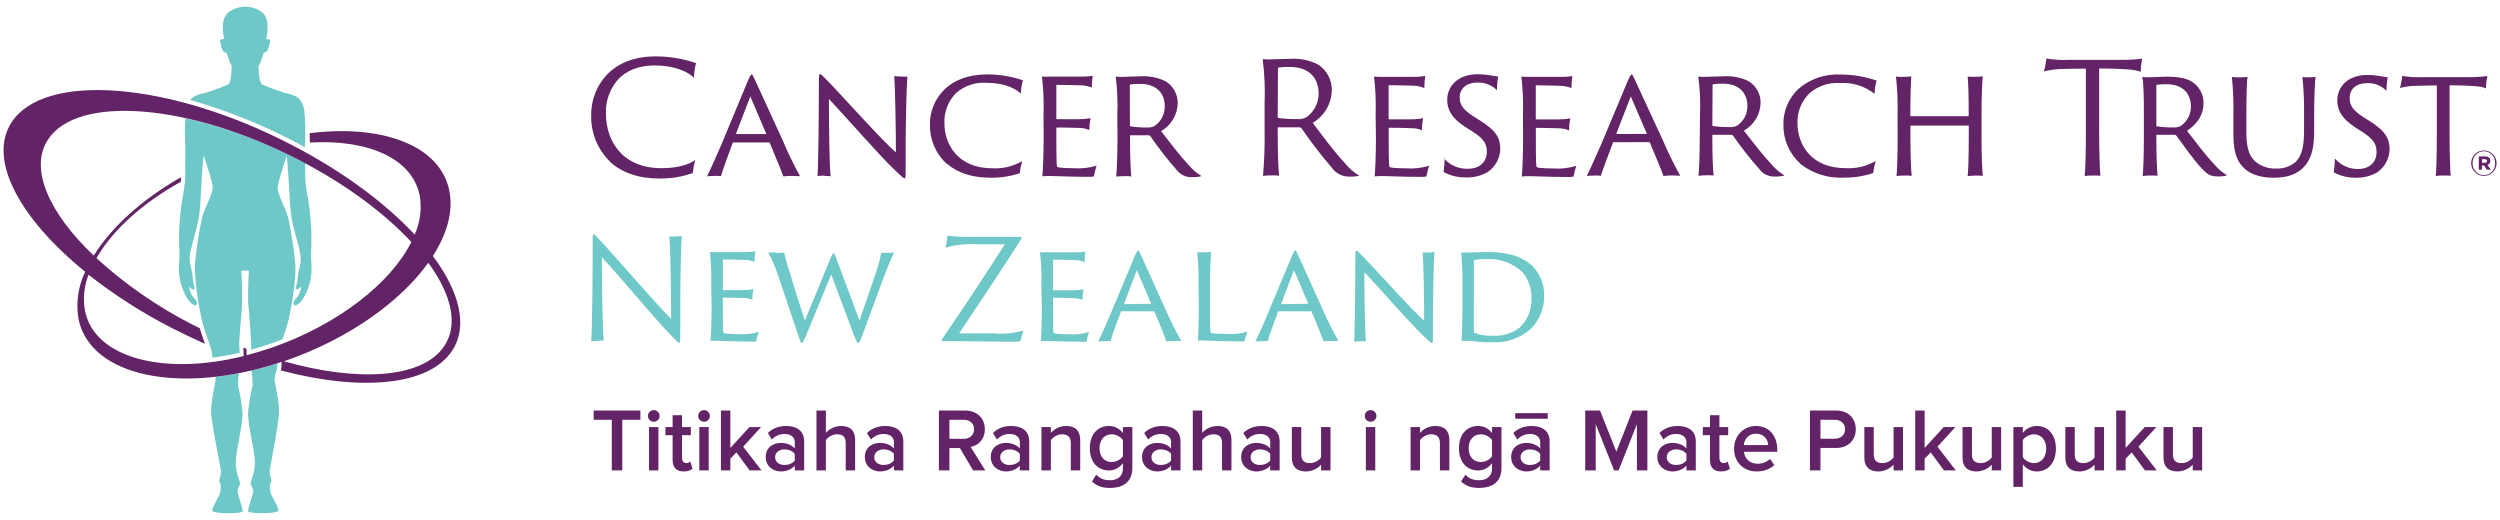
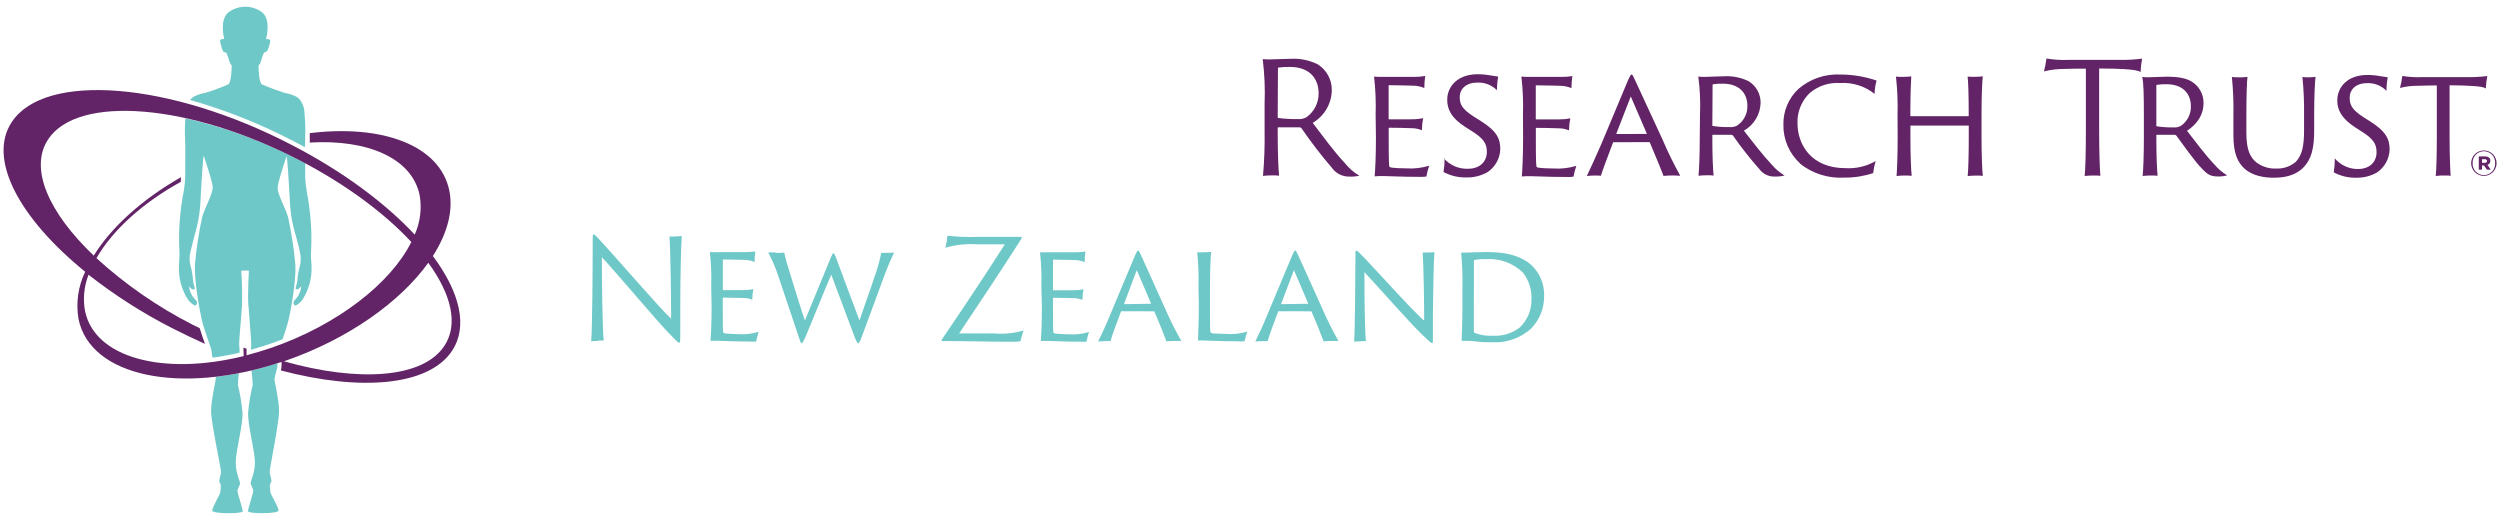
<svg xmlns="http://www.w3.org/2000/svg" width="351" height="73" viewBox="0 0 351 73" fill="none">
  <path d="M206.926 42.649V46.179C206.926 46.631 206.926 46.687 207.028 46.743C207.863 47.056 208.754 47.19 209.645 47.138C210.969 47.208 212.275 46.808 213.333 46.01C213.884 45.5 214.319 44.877 214.609 44.184C214.899 43.492 215.037 42.745 215.014 41.995C215.073 40.656 214.653 39.34 213.83 38.283C213.138 37.61 212.309 37.092 211.401 36.766C210.492 36.439 209.524 36.31 208.562 36.388C208.044 36.369 207.526 36.407 207.016 36.501C206.991 36.506 206.969 36.521 206.955 36.542C206.94 36.563 206.934 36.588 206.937 36.614V40.145L206.926 42.649ZM205.324 40.223C205.358 38.635 205.298 37.045 205.144 35.463H206.001C206.294 35.463 207.524 35.384 208.697 35.384C210.953 35.384 213.435 35.7 215.161 37.358C215.707 37.919 216.134 38.585 216.416 39.316C216.697 40.048 216.826 40.828 216.796 41.611C216.799 43.294 216.148 44.911 214.98 46.123C214.243 46.79 213.381 47.304 212.444 47.635C211.506 47.966 210.513 48.108 209.521 48.052C208.799 48.052 208.133 48.052 207.535 47.973C206.765 47.87 205.988 47.832 205.211 47.86C205.211 47.172 205.324 45.604 205.324 43.179V40.223ZM191.021 47.928C190.84 47.928 190.22 47.928 190.118 47.984C190.231 46.574 190.299 39.118 190.299 36.174C190.299 35.271 190.299 35.204 190.457 35.204C190.615 35.204 190.671 35.339 191.021 35.666C192.701 37.324 198.398 43.743 199.955 45.018C199.955 42.513 199.876 37.268 199.74 35.452C199.973 35.464 200.207 35.464 200.44 35.452C200.76 35.451 201.08 35.432 201.399 35.395C201.297 36.388 201.207 40.641 201.184 43.811V47.195C201.184 48.075 201.184 48.165 201.049 48.165C200.914 48.165 200.699 47.973 199.605 46.913C198.116 45.525 193.198 39.941 191.562 38.204C191.562 41.735 191.619 46.597 191.777 47.905C191.517 47.886 191.257 47.886 190.998 47.905L191.021 47.928ZM183.61 42.649C183.666 42.649 183.666 42.649 183.666 42.592L181.669 37.922L179.876 42.649V42.705L183.61 42.649ZM179.549 43.698H179.47C178.939 45.119 178.184 47.082 177.981 47.894C177.733 47.868 177.484 47.868 177.236 47.894C176.904 47.895 176.573 47.913 176.243 47.95C176.672 47.071 177.371 45.604 178.037 43.946L181.421 35.869C181.658 35.362 181.748 35.17 181.85 35.17C181.951 35.17 182.03 35.305 182.278 35.869C182.527 36.433 184.174 40.009 185.663 43.359C186.337 44.901 187.09 46.407 187.919 47.871H187.061C186.651 47.864 186.24 47.883 185.832 47.928C185.561 47.161 184.704 45.018 184.117 43.709H184.038L179.549 43.698ZM168.268 40.201C168.31 38.604 168.25 37.007 168.088 35.418C168.362 35.44 168.637 35.44 168.911 35.418C169.288 35.425 169.665 35.406 170.039 35.362C169.983 35.982 169.881 37.798 169.881 40.122V42.953C169.881 46.337 169.881 46.642 170.017 46.721C170.143 46.783 170.282 46.818 170.423 46.822C170.75 46.822 171.359 46.879 172.104 46.879C173.123 46.97 174.15 46.858 175.127 46.552C174.991 46.879 174.8 47.68 174.721 47.917C174.371 47.945 174.021 47.945 173.672 47.917C171.156 47.917 169.983 47.815 169.159 47.815C168.84 47.789 168.52 47.789 168.201 47.815C168.201 47.229 168.313 45.356 168.313 43.01L168.268 40.201ZM161.545 42.649C161.602 42.649 161.602 42.649 161.602 42.592L159.605 37.922L157.823 42.649V42.705L161.545 42.649ZM157.484 43.698H157.405C156.875 45.119 156.119 47.082 155.916 47.894C155.669 47.868 155.419 47.868 155.172 47.894C154.84 47.895 154.509 47.913 154.179 47.95C154.608 47.071 155.307 45.604 155.973 43.946L159.357 35.869C159.594 35.362 159.684 35.17 159.785 35.17C159.887 35.17 159.966 35.305 160.214 35.869C160.462 36.433 162.109 40.009 163.598 43.359C164.273 44.901 165.026 46.407 165.854 47.871H164.997C164.586 47.864 164.176 47.883 163.767 47.928C163.497 47.161 162.639 45.018 162.053 43.709H161.974L157.484 43.698ZM146.204 40.201C146.259 38.604 146.194 37.005 146.012 35.418C146.388 35.441 146.764 35.441 147.14 35.418H151.009C151.474 35.425 151.938 35.391 152.397 35.316C152.328 35.81 152.29 36.307 152.284 36.806C151.835 36.612 151.351 36.512 150.863 36.512C150.31 36.512 149.306 36.456 147.896 36.456C147.896 36.456 147.84 36.456 147.84 36.512V40.652C147.84 40.709 147.84 40.754 147.896 40.754H150.626C151.129 40.757 151.632 40.712 152.126 40.618C152.027 41.109 151.974 41.607 151.968 42.107C151.593 41.949 151.191 41.864 150.784 41.859C150.197 41.859 148.223 41.803 147.896 41.803C147.896 41.803 147.84 41.803 147.84 41.882V43.01C147.84 46.225 147.84 46.676 147.952 46.755C148.07 46.81 148.196 46.844 148.325 46.856C148.731 46.856 149.283 46.935 150.028 46.935C150.995 47.008 151.967 46.897 152.893 46.608C152.743 47.054 152.626 47.51 152.543 47.973C152.243 48.002 151.941 48.002 151.641 47.973C149.283 47.973 147.975 47.871 147.253 47.871H146.125C146.181 47.285 146.283 45.412 146.283 43.066L146.204 40.201ZM137.371 33.252H143.012C143.418 33.252 143.463 33.252 143.463 33.331C143.436 33.458 143.383 33.577 143.305 33.681C140.519 38.035 137.586 42.446 134.664 46.811H139.605C140.979 46.933 142.365 46.795 143.688 46.405C143.576 46.743 143.372 47.533 143.26 47.905C142.889 47.982 142.509 48.009 142.132 47.984C138.872 47.984 135.961 47.883 132.453 47.883C132.216 47.883 132.182 47.883 132.182 47.804C132.286 47.585 132.41 47.377 132.555 47.183C135.363 43.089 138.409 38.475 141.083 34.301H137.157C135.662 34.198 134.161 34.362 132.724 34.786C132.878 34.233 132.976 33.667 133.017 33.094C134.473 33.261 135.941 33.313 137.405 33.252H137.371ZM108.9 35.508C109.407 35.508 109.892 35.508 110.095 35.452C110.305 36.394 110.564 37.324 110.874 38.238C111.111 39.073 112.611 43.878 113.006 45.006L116.694 36.05C116.852 35.678 116.931 35.565 117.022 35.565C117.112 35.565 117.179 35.7 117.349 36.106L120.665 44.984C121.207 43.404 122.188 40.697 122.808 38.78C123.203 37.713 123.509 36.615 123.722 35.497C123.951 35.517 124.181 35.517 124.41 35.497C124.895 35.497 125.268 35.497 125.538 35.441C125.301 35.948 124.816 36.918 124.038 39.028C123.666 40.02 122.12 44.296 120.913 47.499C120.676 48.063 120.586 48.199 120.485 48.199C120.383 48.199 120.293 47.962 120.09 47.578L116.706 38.554C115.815 40.618 113.874 45.48 113.04 47.409C112.769 47.95 112.667 48.187 112.555 48.187C112.442 48.187 112.374 47.973 112.216 47.522L109.249 38.678C108.874 37.564 108.41 36.481 107.862 35.441H108.877L108.9 35.508ZM99.853 40.178C99.907 38.581 99.843 36.983 99.661 35.395C100.037 35.418 100.413 35.418 100.789 35.395H104.658C105.123 35.403 105.587 35.368 106.046 35.294C105.977 35.787 105.939 36.285 105.933 36.783C105.484 36.59 105 36.49 104.512 36.49C103.959 36.49 102.944 36.433 101.545 36.433C101.545 36.433 101.489 36.433 101.489 36.49V40.63C101.489 40.686 101.489 40.731 101.545 40.731H104.275C104.778 40.735 105.281 40.689 105.775 40.596C105.676 41.086 105.623 41.584 105.617 42.085C105.238 41.925 104.832 41.841 104.421 41.837C103.835 41.837 101.861 41.78 101.534 41.78C101.534 41.78 101.477 41.78 101.477 41.859V42.987C101.477 46.202 101.477 46.653 101.59 46.732C101.707 46.787 101.833 46.822 101.962 46.834C102.368 46.834 102.921 46.913 103.654 46.913C104.621 46.985 105.594 46.874 106.52 46.586C106.369 47.031 106.252 47.487 106.17 47.95C105.87 47.98 105.568 47.98 105.267 47.95C102.91 47.95 101.601 47.849 100.879 47.849H99.751C99.808 47.262 99.909 45.39 99.909 43.044L99.853 40.178ZM83.959 47.871C83.767 47.871 83.135 47.871 83 47.928C83.158 46.304 83.214 37.55 83.214 34.053C83.214 33.004 83.214 32.925 83.372 32.925C83.53 32.925 83.609 33.083 83.993 33.467C85.843 35.395 92.678 43.337 94.224 44.747C94.224 41.588 94.145 35.26 93.987 33.196C94.242 33.218 94.499 33.218 94.754 33.196C95.078 33.193 95.402 33.174 95.724 33.139C95.623 34.267 95.51 38.938 95.51 42.897V46.281C95.51 47.962 95.51 48.12 95.352 48.12C95.194 48.12 94.867 47.77 93.795 46.653C92.194 45.029 86.677 38.419 84.5 36.117C84.5 40.314 84.602 46.27 84.76 47.826C84.486 47.806 84.21 47.806 83.936 47.826L83.959 47.871Z" fill="#6EC8C7" />
  <path d="M38.587 53.07C38.587 52.511 38.956 51.951 38.956 51.207V50.999C37.722 51.396 36.504 51.735 35.302 52.017C35.4 52.689 35.46 53.367 35.48 54.046C35.174 55.29 34.961 56.556 34.843 57.831C34.718 59.51 35.784 63.265 35.784 64.878C35.784 66.49 35.188 67.484 35.188 67.8C35.188 68.115 35.563 68.609 35.563 68.919C35.563 69.228 34.819 71.4 34.819 71.775C34.819 72.15 39.105 72.168 39.105 71.668C39.105 71.168 37.956 69.371 37.956 69.061C37.956 68.752 37.771 68.038 38.021 67.788C38.271 67.538 37.861 66.663 37.861 66.229C37.861 65.794 39.182 59.331 39.182 57.718C39.182 56.105 38.527 53.647 38.527 53.088L38.587 53.07ZM33.695 67.812C33.695 67.502 33.1 66.508 33.1 64.889C33.1 63.271 34.165 59.533 34.04 57.843C33.921 56.568 33.709 55.302 33.403 54.058C33.411 53.504 33.457 52.951 33.54 52.404C32.437 52.618 31.354 52.786 30.291 52.91C30.294 52.969 30.294 53.029 30.291 53.088C30.291 53.647 29.636 56.099 29.636 57.718C29.636 59.337 31.034 65.806 31.034 66.24C31.034 66.675 30.63 67.55 30.874 67.8C31.118 68.05 30.939 68.764 30.939 69.073C30.939 69.383 29.797 71.186 29.797 71.68C29.797 72.174 34.081 72.156 34.081 71.787C34.081 71.418 33.338 69.24 33.338 68.93C33.338 68.621 33.713 68.121 33.713 67.812H33.695ZM34.903 43.054C35.016 44.982 35.319 47.958 35.26 48.553C35.26 48.696 35.26 48.892 35.224 49.107C36.133 48.857 37.041 48.575 37.95 48.261C38.545 48.059 39.105 47.845 39.67 47.625C39.967 46.774 40.313 45.756 40.509 44.929C40.92 43.197 41.622 39.031 41.461 37.043C41.257 34.842 40.917 32.656 40.444 30.497C40.081 29.175 38.98 27.354 38.98 26.36C38.98 25.765 39.646 23.718 40.241 21.909C40.278 22.063 40.302 22.221 40.313 22.379C40.503 24.581 40.616 26.789 40.741 28.991C40.847 30.348 41.102 31.689 41.503 32.99C41.723 33.77 41.949 34.55 42.098 35.371C42.272 36.03 42.272 36.723 42.098 37.382C41.906 38.041 41.79 38.72 41.753 39.406C41.713 39.683 41.65 39.956 41.562 40.221C41.514 40.313 41.494 40.416 41.503 40.519C41.503 40.572 41.503 40.59 41.592 40.602C41.656 40.62 41.723 40.622 41.788 40.61C41.853 40.597 41.914 40.57 41.967 40.531C42.068 40.441 42.157 40.334 42.288 40.203C42.23 40.904 41.929 41.563 41.437 42.066C40.943 42.524 41.372 42.965 41.521 42.893C41.949 42.679 42.306 42.346 42.55 41.935C43.38 40.592 43.795 39.032 43.741 37.454C43.741 36.859 43.627 36.264 43.657 35.704C43.705 34.728 43.741 33.752 43.717 32.77C43.666 31.079 43.501 29.393 43.223 27.723C43.015 26.758 42.889 25.776 42.848 24.789V22.909L42.157 22.558C37.065 19.881 31.645 17.881 26.035 16.606C25.956 17.473 25.936 18.344 25.976 19.213C26.065 20.885 25.976 23.147 26.012 24.825C25.966 25.8 25.839 26.77 25.631 27.723C25.355 29.391 25.192 31.075 25.143 32.764C25.143 33.746 25.143 34.722 25.202 35.698C25.202 36.293 25.131 36.888 25.119 37.448C25.065 39.026 25.479 40.586 26.309 41.929C26.553 42.341 26.911 42.673 27.339 42.887C27.493 42.959 27.934 42.518 27.422 42.06C26.927 41.566 26.618 40.917 26.547 40.221C26.672 40.352 26.767 40.459 26.869 40.548C26.921 40.589 26.982 40.617 27.047 40.631C27.112 40.644 27.179 40.642 27.243 40.626C27.309 40.626 27.315 40.596 27.333 40.543C27.349 40.432 27.33 40.32 27.279 40.221C27.19 39.936 27.129 39.643 27.095 39.346C27.058 38.661 26.942 37.982 26.75 37.323C26.576 36.664 26.576 35.971 26.75 35.311C26.922 34.514 27.148 33.74 27.345 32.931C27.744 31.63 28 30.288 28.106 28.931C28.231 26.724 28.338 24.521 28.529 22.32C28.541 22.161 28.564 22.004 28.6 21.849C29.195 23.635 29.862 25.7 29.862 26.301C29.862 27.295 28.761 29.116 28.398 30.437C27.925 32.596 27.585 34.783 27.38 36.984C27.226 39.031 27.934 43.197 28.338 44.929C28.725 46.577 29.707 48.946 29.707 49.321C29.731 49.623 29.773 49.923 29.832 50.219C31.082 50.053 32.35 49.821 33.635 49.517C33.635 49.142 33.635 48.791 33.588 48.559C33.522 47.964 33.843 44.988 33.968 43.054C34.024 41.367 33.992 39.679 33.873 37.995H34.944C34.944 37.995 34.748 41.126 34.873 43.054H34.903ZM41.259 19.844C36.613 17.413 31.729 15.466 26.684 14.035C26.893 13.773 27.165 13.568 27.476 13.44C27.908 13.252 28.361 13.118 28.826 13.041C29.918 12.701 30.991 12.304 32.04 11.851C32.463 11.583 32.516 9.893 32.534 9.191C32.378 9.038 32.268 8.844 32.219 8.631C32.102 8.207 31.955 7.791 31.778 7.388C31.778 7.388 31.415 7.388 31.302 7.155C31.104 6.701 30.966 6.223 30.892 5.733C30.892 5.436 31.487 5.477 31.487 5.477C31.487 5.477 30.755 2.87 32.04 1.758C32.728 1.229 33.571 0.942 34.439 0.942C35.306 0.942 36.149 1.229 36.837 1.758C38.111 2.87 37.349 5.483 37.349 5.483C37.349 5.483 37.944 5.441 37.944 5.739C37.875 6.201 37.743 6.652 37.551 7.078C37.438 7.304 37.057 7.394 37.057 7.394C36.881 7.797 36.734 8.213 36.617 8.637C36.568 8.85 36.458 9.044 36.301 9.197C36.301 9.899 36.373 11.577 36.795 11.857C37.84 12.307 38.907 12.704 39.991 13.047C40.461 13.124 40.919 13.261 41.354 13.452C41.73 13.602 42.047 13.869 42.259 14.214C42.587 14.723 42.759 15.316 42.753 15.922C42.856 17.008 42.89 18.099 42.854 19.189C42.854 19.647 42.818 20.153 42.812 20.671C42.292 20.385 41.767 20.104 41.235 19.826" fill="#6EC8C7" />
  <path d="M62.392 48.553C59.416 53.106 50.388 53.707 39.86 50.725L40.075 50.654C48.918 47.589 56.209 42.37 60.131 36.894C63.374 41.334 64.38 45.536 62.398 48.553H62.392ZM34.617 49.886V48.97L34.177 48.803C34.177 49.13 34.207 49.553 34.212 49.993C22.905 52.791 13.288 50.249 11.937 43.655C11.626 41.948 11.797 40.188 12.431 38.573C16.071 41.428 19.977 43.927 24.095 46.036C25.654 46.829 27.216 47.577 28.779 48.279L28.69 48.029C28.481 47.434 28.243 46.738 28.035 46.071L27.023 45.577C22.135 43.081 17.601 39.943 13.543 36.246C15.763 32.371 19.977 28.509 25.381 25.533C25.381 25.313 25.41 25.099 25.41 24.879C19.953 27.985 15.638 31.889 13.163 35.889C6.824 29.848 4.069 23.635 6.753 19.576C10.919 13.226 26.779 14.559 42.146 22.552C48.651 25.938 54.025 29.967 57.75 33.978C54.876 39.745 47.46 45.577 38.14 48.821C36.95 49.218 35.774 49.571 34.611 49.88L34.617 49.886ZM60.756 35.972C62.779 32.83 63.672 29.646 63.083 26.759C61.797 20.427 53.721 17.433 43.491 18.695V20.016C51.638 19.534 57.857 22.212 58.922 27.42C59.242 29.287 59 31.207 58.226 32.937C54.09 28.515 48.163 24.075 40.967 20.356C23.923 11.494 6.307 10.06 1.641 17.148C-1.763 22.326 2.676 30.616 11.96 38.156C10.963 40.22 10.637 42.545 11.026 44.804C12.687 52.892 25.381 55.516 39.533 50.815V51.219C39.532 51.486 39.498 51.752 39.432 52.011C50.692 54.986 60.232 54.177 63.481 49.237C65.737 45.809 64.552 41.013 60.791 35.966" fill="#622466" />
-   <path d="M87.369 66.04V58.938H89.912V57.641H83.353V58.938H85.896V66.04H87.369ZM91.79 59.215C92.244 59.215 92.609 58.85 92.609 58.397C92.609 57.944 92.244 57.578 91.79 57.578C91.337 57.578 90.972 57.944 90.972 58.397C90.972 58.85 91.337 59.215 91.79 59.215ZM92.445 66.04V59.958H91.123V66.04H92.445ZM95.998 66.191C96.603 66.191 96.993 66.014 97.232 65.8L96.918 64.793C96.817 64.906 96.59 65.02 96.338 65.02C95.961 65.02 95.759 64.705 95.759 64.289V61.104H96.993V59.958H95.759V58.296H94.437V59.958H93.43V61.104H94.437V64.617C94.437 65.637 94.966 66.191 95.998 66.191ZM98.848 59.215C99.302 59.215 99.667 58.85 99.667 58.397C99.667 57.944 99.302 57.578 98.848 57.578C98.395 57.578 98.03 57.944 98.03 58.397C98.03 58.85 98.395 59.215 98.848 59.215ZM99.503 66.04V59.958H98.181V66.04H99.503ZM106.909 66.04L104.341 62.715L106.859 59.958H105.222L102.54 62.892V57.641H101.218V66.04H102.54V64.403L103.396 63.521L105.247 66.04H106.909ZM112.907 66.04V61.998C112.907 60.374 111.723 59.807 110.363 59.807C109.394 59.807 108.513 60.109 107.807 60.789L108.361 61.708C108.878 61.179 109.482 60.928 110.162 60.928C110.993 60.928 111.585 61.356 111.585 62.061V62.967C111.131 62.451 110.439 62.187 109.608 62.187C108.613 62.187 107.505 62.766 107.505 64.176C107.505 65.511 108.626 66.191 109.608 66.191C110.414 66.191 111.131 65.901 111.585 65.372V66.04H112.907ZM110.137 65.284C109.394 65.284 108.827 64.856 108.827 64.189C108.827 63.534 109.394 63.093 110.137 63.093C110.703 63.093 111.27 63.307 111.585 63.723V64.654C111.27 65.07 110.703 65.284 110.137 65.284ZM120.06 66.04V61.733C120.06 60.487 119.405 59.807 118.096 59.807C117.139 59.807 116.358 60.298 115.955 60.776V57.641H114.633V66.04H115.955V61.784C116.257 61.381 116.837 60.978 117.516 60.978C118.259 60.978 118.738 61.255 118.738 62.212V66.04H120.06ZM126.826 66.04V61.998C126.826 60.374 125.642 59.807 124.282 59.807C123.313 59.807 122.431 60.109 121.726 60.789L122.28 61.708C122.797 61.179 123.401 60.928 124.081 60.928C124.912 60.928 125.504 61.356 125.504 62.061V62.967C125.05 62.451 124.358 62.187 123.527 62.187C122.532 62.187 121.424 62.766 121.424 64.176C121.424 65.511 122.545 66.191 123.527 66.191C124.333 66.191 125.05 65.901 125.504 65.372V66.04H126.826ZM124.056 65.284C123.313 65.284 122.746 64.856 122.746 64.189C122.746 63.534 123.313 63.093 124.056 63.093C124.622 63.093 125.189 63.307 125.504 63.723V64.654C125.189 65.07 124.622 65.284 124.056 65.284ZM138.333 66.04L136.268 62.741C137.288 62.577 138.27 61.759 138.27 60.273C138.27 58.712 137.175 57.641 135.513 57.641H131.823V66.04H133.297V62.904H134.77L136.621 66.04H138.333ZM135.324 61.608H133.297V58.938H135.324C136.155 58.938 136.759 59.455 136.759 60.26C136.759 61.079 136.155 61.608 135.324 61.608ZM144.507 66.04V61.998C144.507 60.374 143.324 59.807 141.964 59.807C140.994 59.807 140.113 60.109 139.408 60.789L139.962 61.708C140.478 61.179 141.082 60.928 141.762 60.928C142.593 60.928 143.185 61.356 143.185 62.061V62.967C142.732 62.451 142.039 62.187 141.208 62.187C140.214 62.187 139.106 62.766 139.106 64.176C139.106 65.511 140.226 66.191 141.208 66.191C142.014 66.191 142.732 65.901 143.185 65.372V66.04H144.507ZM141.737 65.284C140.994 65.284 140.428 64.856 140.428 64.189C140.428 63.534 140.994 63.093 141.737 63.093C142.304 63.093 142.87 63.307 143.185 63.723V64.654C142.87 65.07 142.304 65.284 141.737 65.284ZM151.66 66.04V61.759C151.66 60.512 151.006 59.807 149.696 59.807C148.739 59.807 147.946 60.298 147.543 60.776V59.958H146.221V66.04H147.543V61.784C147.858 61.381 148.437 60.978 149.104 60.978C149.847 60.978 150.338 61.28 150.338 62.237V66.04H151.66ZM155.858 68.507C157.343 68.507 158.98 67.916 158.98 65.725V59.958H157.658V60.802C157.167 60.147 156.475 59.807 155.707 59.807C154.133 59.807 153.012 60.953 153.012 62.93C153.012 64.931 154.158 66.052 155.707 66.052C156.5 66.052 157.192 65.649 157.658 65.032V65.725C157.658 67.022 156.726 67.425 155.858 67.425C155.052 67.425 154.422 67.21 153.919 66.644L153.302 67.601C154.057 68.281 154.825 68.507 155.858 68.507ZM156.097 64.869C155.039 64.869 154.372 64.1 154.372 62.93C154.372 61.759 155.039 60.978 156.097 60.978C156.714 60.978 157.356 61.343 157.658 61.784V64.063C157.356 64.503 156.714 64.869 156.097 64.869ZM165.742 66.04V61.998C165.742 60.374 164.559 59.807 163.199 59.807C162.229 59.807 161.348 60.109 160.643 60.789L161.197 61.708C161.713 61.179 162.318 60.928 162.997 60.928C163.828 60.928 164.42 61.356 164.42 62.061V62.967C163.967 62.451 163.274 62.187 162.443 62.187C161.449 62.187 160.341 62.766 160.341 64.176C160.341 65.511 161.461 66.191 162.443 66.191C163.249 66.191 163.967 65.901 164.42 65.372V66.04H165.742ZM162.972 65.284C162.229 65.284 161.663 64.856 161.663 64.189C161.663 63.534 162.229 63.093 162.972 63.093C163.539 63.093 164.105 63.307 164.42 63.723V64.654C164.105 65.07 163.539 65.284 162.972 65.284ZM172.895 66.04V61.733C172.895 60.487 172.241 59.807 170.931 59.807C169.974 59.807 169.194 60.298 168.791 60.776V57.641H167.469V66.04H168.791V61.784C169.093 61.381 169.672 60.978 170.352 60.978C171.095 60.978 171.573 61.255 171.573 62.212V66.04H172.895ZM179.661 66.04V61.998C179.661 60.374 178.478 59.807 177.118 59.807C176.148 59.807 175.267 60.109 174.562 60.789L175.116 61.708C175.632 61.179 176.236 60.928 176.916 60.928C177.747 60.928 178.339 61.356 178.339 62.061V62.967C177.886 62.451 177.193 62.187 176.362 62.187C175.368 62.187 174.26 62.766 174.26 64.176C174.26 65.511 175.38 66.191 176.362 66.191C177.168 66.191 177.886 65.901 178.339 65.372V66.04H179.661ZM176.891 65.284C176.148 65.284 175.582 64.856 175.582 64.189C175.582 63.534 176.148 63.093 176.891 63.093C177.458 63.093 178.024 63.307 178.339 63.723V64.654C178.024 65.07 177.458 65.284 176.891 65.284ZM186.802 66.04V59.958H185.48V64.226C185.177 64.629 184.598 65.02 183.931 65.02C183.176 65.02 182.697 64.718 182.697 63.773V59.958H181.375V64.264C181.375 65.498 182.03 66.191 183.339 66.191C184.296 66.191 185.052 65.712 185.48 65.234V66.04H186.802ZM192.432 59.215C192.886 59.215 193.251 58.85 193.251 58.397C193.251 57.944 192.886 57.578 192.432 57.578C191.979 57.578 191.614 57.944 191.614 58.397C191.614 58.85 191.979 59.215 192.432 59.215ZM193.087 66.04V59.958H191.765V66.04H193.087ZM203.488 66.04V61.759C203.488 60.512 202.833 59.807 201.523 59.807C200.566 59.807 199.773 60.298 199.37 60.776V59.958H198.048V66.04H199.37V61.784C199.685 61.381 200.264 60.978 200.932 60.978C201.674 60.978 202.165 61.28 202.165 62.237V66.04H203.488ZM207.685 68.507C209.171 68.507 210.807 67.916 210.807 65.725V59.958H209.485V60.802C208.994 60.147 208.302 59.807 207.534 59.807C205.96 59.807 204.839 60.953 204.839 62.93C204.839 64.931 205.985 66.052 207.534 66.052C208.327 66.052 209.02 65.649 209.485 65.032V65.725C209.485 67.022 208.554 67.425 207.685 67.425C206.879 67.425 206.25 67.21 205.746 66.644L205.129 67.601C205.884 68.281 206.652 68.507 207.685 68.507ZM207.924 64.869C206.866 64.869 206.199 64.1 206.199 62.93C206.199 61.759 206.866 60.978 207.924 60.978C208.541 60.978 209.183 61.343 209.485 61.784V64.063C209.183 64.503 208.541 64.869 207.924 64.869ZM217.57 66.04V61.998C217.57 60.374 216.386 59.807 215.026 59.807C214.057 59.807 213.175 60.109 212.47 60.789L213.024 61.708C213.54 61.179 214.145 60.928 214.825 60.928C215.656 60.928 216.247 61.356 216.247 62.061V62.967C215.794 62.451 215.102 62.187 214.271 62.187C213.276 62.187 212.168 62.766 212.168 64.176C212.168 65.511 213.289 66.191 214.271 66.191C215.076 66.191 215.794 65.901 216.247 65.372V66.04H217.57ZM214.799 65.284C214.057 65.284 213.49 64.856 213.49 64.189C213.49 63.534 214.057 63.093 214.799 63.093C215.366 63.093 215.933 63.307 216.247 63.723V64.654C215.933 65.07 215.366 65.284 214.799 65.284ZM217.305 58.787V58.007H212.735V58.787H217.305ZM231.293 66.04V57.641H229.215L226.936 63.408L224.645 57.641H222.567V66.04H224.04V59.555L226.621 66.04H227.251L229.82 59.555V66.04H231.293ZM238.091 66.04V61.998C238.091 60.374 236.908 59.807 235.548 59.807C234.578 59.807 233.697 60.109 232.992 60.789L233.546 61.708C234.062 61.179 234.667 60.928 235.347 60.928C236.178 60.928 236.769 61.356 236.769 62.061V62.967C236.316 62.451 235.624 62.187 234.793 62.187C233.798 62.187 232.69 62.766 232.69 64.176C232.69 65.511 233.81 66.191 234.793 66.191C235.598 66.191 236.316 65.901 236.769 65.372V66.04H238.091ZM235.321 65.284C234.578 65.284 234.012 64.856 234.012 64.189C234.012 63.534 234.578 63.093 235.321 63.093C235.888 63.093 236.455 63.307 236.769 63.723V64.654C236.455 65.07 235.888 65.284 235.321 65.284ZM241.643 66.191C242.248 66.191 242.638 66.014 242.877 65.8L242.563 64.793C242.462 64.906 242.235 65.02 241.983 65.02C241.606 65.02 241.404 64.705 241.404 64.289V61.104H242.638V59.958H241.404V58.296H240.082V59.958H239.075V61.104H240.082V64.617C240.082 65.637 240.611 66.191 241.643 66.191ZM246.646 66.191C247.603 66.191 248.497 65.876 249.114 65.297L248.51 64.428C248.069 64.869 247.377 65.108 246.772 65.108C245.626 65.108 244.946 64.34 244.846 63.433H249.53V63.106C249.53 61.192 248.371 59.807 246.546 59.807C244.745 59.807 243.461 61.23 243.461 62.992C243.461 64.919 244.808 66.191 246.646 66.191ZM248.258 62.489H244.833C244.884 61.759 245.412 60.89 246.533 60.89C247.729 60.89 248.22 61.771 248.258 62.489ZM255.592 66.04V62.892H257.82C259.57 62.892 260.552 61.696 260.552 60.273C260.552 58.837 259.583 57.641 257.82 57.641H254.118V66.04H255.592ZM257.619 61.595H255.592V58.938H257.619C258.45 58.938 259.042 59.467 259.042 60.273C259.042 61.066 258.45 61.595 257.619 61.595ZM267.18 66.04V59.958H265.858V64.226C265.556 64.629 264.977 65.02 264.309 65.02C263.554 65.02 263.075 64.718 263.075 63.773V59.958H261.753V64.264C261.753 65.498 262.408 66.191 263.718 66.191C264.674 66.191 265.43 65.712 265.858 65.234V66.04H267.18ZM274.588 66.04L272.02 62.715L274.538 59.958H272.901L270.219 62.892V57.641H268.897V66.04H270.219V64.403L271.075 63.521L272.926 66.04H274.588ZM280.964 66.04V59.958H279.642V64.226C279.34 64.629 278.76 65.02 278.093 65.02C277.338 65.02 276.859 64.718 276.859 63.773V59.958H275.537V64.264C275.537 65.498 276.192 66.191 277.501 66.191C278.458 66.191 279.214 65.712 279.642 65.234V66.04H280.964ZM285.955 66.191C287.528 66.191 288.649 64.995 288.649 62.992C288.649 60.991 287.528 59.807 285.955 59.807C285.161 59.807 284.456 60.185 284.003 60.789V59.958H282.681V68.356H284.003V65.196C284.507 65.838 285.187 66.191 285.955 66.191ZM285.564 65.02C284.947 65.02 284.293 64.642 284.003 64.189V61.784C284.305 61.331 284.947 60.978 285.564 60.978C286.609 60.978 287.289 61.809 287.289 62.992C287.289 64.176 286.609 65.02 285.564 65.02ZM295.399 66.04V59.958H294.077V64.226C293.775 64.629 293.196 65.02 292.528 65.02C291.773 65.02 291.294 64.718 291.294 63.773V59.958H289.972V64.264C289.972 65.498 290.627 66.191 291.937 66.191C292.894 66.191 293.649 65.712 294.077 65.234V66.04H295.399ZM302.807 66.04L300.239 62.715L302.757 59.958H301.12L298.438 62.892V57.641H297.116V66.04H298.438V64.403L299.295 63.521L301.145 66.04H302.807ZM309.183 66.04V59.958H307.861V64.226C307.559 64.629 306.979 65.02 306.312 65.02C305.557 65.02 305.078 64.718 305.078 63.773V59.958H303.756V64.264C303.756 65.498 304.411 66.191 305.72 66.191C306.677 66.191 307.433 65.712 307.861 65.234V66.04H309.183Z" fill="#622466" />
-   <path d="M158.643 17.61C158.643 17.717 158.643 17.738 158.707 17.738C159.473 17.857 160.248 17.909 161.024 17.894C161.401 17.933 161.782 17.857 162.115 17.674C162.559 17.368 162.921 16.956 163.168 16.477C163.415 15.997 163.54 15.464 163.532 14.925C163.532 12.962 162.221 11.779 160.103 11.779C159.629 11.762 159.154 11.79 158.686 11.864C158.622 11.864 158.622 11.906 158.622 11.991L158.643 17.61ZM156.872 16.101C156.949 14.314 156.87 12.524 156.638 10.751C156.958 10.787 157.28 10.801 157.601 10.794C157.97 10.794 159.5 10.709 160.202 10.709C161.394 10.644 162.582 10.889 163.653 11.417C164.177 11.737 164.609 12.187 164.908 12.723C165.206 13.26 165.359 13.865 165.353 14.478C165.337 15.28 165.113 16.064 164.703 16.753C164.293 17.443 163.712 18.014 163.015 18.411C164.241 19.984 165.615 21.819 166.926 23.215C167.43 23.812 168.028 24.323 168.698 24.724C168.271 24.841 167.829 24.891 167.387 24.873C166.969 24.896 166.551 24.817 166.171 24.642C165.79 24.466 165.458 24.2 165.204 23.867C163.886 22.358 162.653 20.775 161.513 19.127C161.484 19.084 161.444 19.05 161.399 19.026C161.353 19.003 161.302 18.991 161.251 18.992H158.742C158.678 18.992 158.657 18.992 158.657 19.056V19.644C158.657 21.961 158.742 23.945 158.834 24.774C158.539 24.733 158.24 24.719 157.942 24.732C157.532 24.727 157.123 24.748 156.716 24.795C156.801 24.087 156.893 21.805 156.893 19.403L156.872 16.101ZM146.512 16.101C146.571 14.315 146.498 12.527 146.292 10.751C146.708 10.777 147.124 10.777 147.54 10.751H151.862C152.381 10.762 152.901 10.727 153.414 10.645C153.336 11.194 153.294 11.748 153.286 12.303C152.782 12.088 152.24 11.977 151.692 11.977C151.082 11.977 149.942 11.913 148.376 11.913C148.376 11.913 148.312 11.913 148.312 11.977V16.633C148.312 16.696 148.312 16.739 148.376 16.739H151.437C152 16.743 152.562 16.693 153.116 16.59C153.006 17.136 152.946 17.691 152.939 18.248C152.517 18.068 152.065 17.972 151.607 17.965C150.955 17.922 148.772 17.901 148.376 17.901C148.333 17.901 148.312 17.943 148.312 17.986V19.233C148.312 22.84 148.354 23.336 148.439 23.428C148.571 23.488 148.713 23.524 148.858 23.534C149.318 23.577 149.927 23.619 150.757 23.619C151.84 23.699 152.929 23.574 153.966 23.251C153.798 23.75 153.668 24.262 153.577 24.781C153.243 24.828 152.906 24.843 152.57 24.824C149.927 24.824 148.468 24.71 147.66 24.71C147.072 24.71 146.59 24.71 146.349 24.753C146.413 24.101 146.526 22.003 146.526 19.382L146.512 16.101ZM132.922 23.01C132.163 22.314 131.56 21.466 131.153 20.521C130.747 19.575 130.545 18.554 130.562 17.525C130.544 16.582 130.723 15.646 131.089 14.777C131.456 13.908 132 13.126 132.688 12.48C133.914 11.325 135.791 10.447 138.654 10.447C140.342 10.449 142.017 10.729 143.614 11.276C143.445 11.888 143.35 12.518 143.331 13.153C142.565 12.388 140.907 11.623 138.505 11.623C136.957 11.516 135.428 12.025 134.254 13.04C133.698 13.595 133.263 14.26 132.978 14.992C132.693 15.723 132.562 16.507 132.596 17.291C132.596 20.26 134.473 23.626 139.32 23.626C140.787 23.711 142.246 23.361 143.515 22.62C143.347 23.175 143.231 23.744 143.168 24.321C141.865 24.752 140.501 24.965 139.129 24.951C136.55 24.951 134.523 24.342 132.929 22.967L132.922 23.01ZM115.781 24.646C115.583 24.646 114.888 24.689 114.775 24.71C114.91 23.137 114.973 14.79 114.973 11.495C114.973 10.489 115.016 10.404 115.15 10.404C115.285 10.404 115.391 10.56 115.781 10.928C117.659 12.785 124.036 19.97 125.786 21.387C125.786 18.588 125.701 12.714 125.545 10.688C125.807 10.716 126.069 10.73 126.332 10.73C126.685 10.757 127.04 10.764 127.395 10.751C127.288 11.864 127.175 16.625 127.154 20.161V23.959C127.154 24.944 127.111 25.05 126.998 25.05C126.884 25.05 126.608 24.831 125.382 23.633C123.724 22.081 118.219 15.839 116.383 13.89C116.383 17.844 116.447 23.279 116.624 24.746C116.335 24.71 116.044 24.696 115.753 24.703L115.781 24.646ZM107.505 18.822C107.569 18.822 107.569 18.822 107.569 18.758L105.344 13.536L103.338 18.758C103.338 18.801 103.338 18.822 103.381 18.822H107.505ZM102.963 19.998C102.92 19.998 102.878 19.998 102.878 20.041C102.29 21.635 101.461 23.86 101.22 24.739C100.946 24.696 100.668 24.681 100.391 24.696C100.019 24.697 99.648 24.719 99.278 24.76C99.76 23.775 100.476 22.138 101.291 20.282L105.046 11.24C105.308 10.673 105.415 10.454 105.528 10.454C105.641 10.454 105.726 10.61 106.01 11.24C106.229 11.701 108.135 15.867 109.857 19.63C110.592 21.374 111.415 23.079 112.323 24.739C111.955 24.739 111.615 24.696 111.36 24.696C110.9 24.69 110.441 24.711 109.985 24.76C109.68 23.91 108.674 21.508 108.065 20.041C108.065 19.998 108.065 19.998 107.98 19.998H102.963ZM85.666 22.705C84.803 21.872 84.121 20.87 83.663 19.762C83.205 18.654 82.98 17.463 83.002 16.264C82.977 15.172 83.171 14.085 83.572 13.069C83.974 12.053 84.575 11.127 85.341 10.347C86.687 9.015 88.805 7.917 92.058 7.917C93.986 7.921 95.901 8.239 97.727 8.859C97.547 9.531 97.445 10.22 97.422 10.914C96.572 10.021 94.588 9.192 91.937 9.192C89.287 9.192 87.856 10.135 86.977 10.943C86.328 11.614 85.824 12.413 85.497 13.288C85.17 14.164 85.028 15.097 85.078 16.03C85.078 19.573 87.204 23.612 92.873 23.612C94.708 23.612 96.543 23.265 97.613 22.457C97.445 23.058 97.329 23.672 97.266 24.292C95.777 24.822 94.205 25.084 92.625 25.065C89.656 25.065 87.381 24.278 85.617 22.705H85.666Z" fill="#622466" />
  <path d="M266.414 16.081C266.465 14.302 266.391 12.521 266.192 10.752C266.506 10.79 266.823 10.804 267.139 10.794C267.6 10.794 268.086 10.752 268.342 10.726C268.3 11.403 268.214 13.205 268.214 15.904V16.234C268.214 16.301 268.214 16.318 268.283 16.318H276.338C276.381 16.318 276.406 16.318 276.406 16.234V15.904C276.406 13.273 276.338 11.42 276.253 10.743C276.558 10.783 276.866 10.797 277.174 10.786C277.579 10.788 277.984 10.766 278.386 10.718C278.301 11.369 278.207 13.459 278.207 16.073V19.338C278.207 21.665 278.292 23.907 278.386 24.693C278.08 24.656 277.772 24.642 277.464 24.651C277.046 24.651 276.389 24.693 276.261 24.719C276.347 23.983 276.415 21.741 276.415 19.347V17.697C276.415 17.63 276.415 17.63 276.372 17.63H268.291C268.282 17.628 268.272 17.629 268.263 17.632C268.254 17.635 268.246 17.64 268.24 17.646C268.233 17.653 268.228 17.661 268.225 17.67C268.222 17.678 268.221 17.688 268.223 17.697V19.33C268.223 21.656 268.308 23.898 268.402 24.685C268.118 24.656 267.834 24.642 267.549 24.643C267.124 24.637 266.699 24.66 266.277 24.71C266.345 23.949 266.431 21.732 266.431 19.338L266.414 16.081ZM252.76 22.976C251.998 22.283 251.392 21.438 250.983 20.496C250.574 19.554 250.371 18.537 250.388 17.511C250.366 16.574 250.543 15.643 250.906 14.777C251.269 13.912 251.81 13.132 252.496 12.486C254.143 11.063 256.288 10.337 258.469 10.464C260.172 10.472 261.861 10.758 263.47 11.31C263.301 11.92 263.206 12.548 263.188 13.18C261.823 12.087 260.092 11.543 258.341 11.657C256.787 11.552 255.254 12.06 254.075 13.07C253.508 13.617 253.063 14.277 252.769 15.005C252.475 15.734 252.339 16.515 252.368 17.3C252.368 20.26 254.254 23.61 259.126 23.61C260.6 23.696 262.066 23.349 263.342 22.612C263.173 23.164 263.056 23.731 262.992 24.304C261.683 24.736 260.31 24.951 258.93 24.939C256.678 25.067 254.458 24.362 252.701 22.959L252.76 22.976ZM240.413 17.562C240.413 17.672 240.413 17.689 240.481 17.689C241.252 17.806 242.031 17.857 242.811 17.841C243.192 17.881 243.576 17.805 243.911 17.621C244.358 17.316 244.722 16.906 244.971 16.428C245.219 15.95 245.345 15.418 245.336 14.88C245.336 12.926 244.022 11.75 241.923 11.75C241.452 11.734 240.981 11.762 240.515 11.835C240.447 11.835 240.447 11.877 240.447 11.97L240.413 17.562ZM238.68 16.081C238.757 14.301 238.677 12.518 238.441 10.752C238.762 10.787 239.084 10.801 239.406 10.794C239.781 10.794 241.317 10.71 242.017 10.71C243.211 10.637 244.404 10.87 245.481 11.386C246.009 11.702 246.444 12.149 246.744 12.684C247.043 13.218 247.196 13.821 247.188 14.432C247.172 15.23 246.947 16.01 246.536 16.697C246.124 17.383 245.541 17.952 244.841 18.349C246.07 19.914 247.453 21.732 248.775 23.137C249.281 23.729 249.88 24.234 250.55 24.634C250.123 24.752 249.679 24.803 249.236 24.786C248.813 24.811 248.39 24.731 248.006 24.554C247.622 24.377 247.288 24.108 247.035 23.771C245.709 22.268 244.469 20.692 243.323 19.051C243.293 19.009 243.253 18.976 243.207 18.954C243.16 18.932 243.109 18.921 243.058 18.924H240.498C240.43 18.924 240.413 18.924 240.413 18.991V19.575C240.413 21.885 240.498 23.864 240.592 24.651C240.295 24.61 239.995 24.596 239.696 24.609C239.285 24.605 238.875 24.628 238.467 24.676C238.552 24 238.646 21.699 238.646 19.305L238.68 16.081ZM231.137 18.805C231.205 18.805 231.205 18.805 231.205 18.738L228.961 13.543L226.939 18.746C226.939 18.788 226.939 18.814 226.981 18.814L231.137 18.805ZM226.555 19.964C226.512 19.964 226.469 19.964 226.469 20.007C225.88 21.597 225.019 23.814 224.763 24.685C224.48 24.641 224.194 24.627 223.909 24.643C223.536 24.646 223.162 24.668 222.791 24.71C223.269 23.729 223.995 22.096 224.814 20.252L228.585 11.242C228.85 10.676 228.961 10.456 229.072 10.456C229.183 10.456 229.268 10.608 229.558 11.242C229.78 11.699 231.683 15.853 233.424 19.601C234.164 21.333 234.993 23.027 235.907 24.676C235.532 24.676 235.165 24.634 234.943 24.634C234.481 24.629 234.019 24.652 233.56 24.702C233.253 23.856 232.246 21.462 231.632 19.998C231.632 19.956 231.632 19.956 231.547 19.956L226.555 19.964ZM213.823 16.081C213.881 14.302 213.807 12.521 213.601 10.752C214.018 10.791 214.437 10.805 214.855 10.794H219.199C219.722 10.803 220.244 10.767 220.76 10.684C220.68 11.245 220.638 11.81 220.632 12.376C220.126 12.16 219.58 12.047 219.028 12.046C218.414 12.046 217.27 11.978 215.692 11.978C215.692 11.978 215.623 11.978 215.623 12.046V16.657C215.623 16.724 215.623 16.767 215.692 16.767H218.764C219.336 16.77 219.908 16.72 220.47 16.614C220.356 17.171 220.296 17.738 220.291 18.306C219.867 18.125 219.412 18.028 218.951 18.019C218.294 17.976 216.076 17.951 215.7 17.951C215.657 17.951 215.632 17.993 215.632 18.036V19.279C215.632 22.866 215.674 23.374 215.76 23.458C215.892 23.519 216.033 23.556 216.178 23.568C216.639 23.61 217.253 23.653 218.089 23.653C219.179 23.731 220.273 23.604 221.315 23.281C221.146 23.778 221.015 24.287 220.922 24.803C220.589 24.85 220.252 24.864 219.916 24.846C217.262 24.846 215.785 24.736 214.975 24.736C214.386 24.736 213.9 24.736 213.661 24.778C213.729 24.127 213.84 22.037 213.84 19.423L213.823 16.081ZM202.729 22.24C203.144 22.713 203.658 23.089 204.237 23.34C204.815 23.592 205.443 23.713 206.074 23.695C207.849 23.695 208.754 22.629 208.754 21.326C208.754 20.218 208.361 19.499 206.714 18.45L205.75 17.841C203.711 16.538 203.19 15.303 203.19 14.009C203.19 12.046 204.752 10.422 207.457 10.422C208.09 10.424 208.721 10.483 209.343 10.6L210.35 10.752C210.233 11.383 210.173 12.022 210.17 12.664C209.803 12.295 209.36 12.009 208.871 11.825C208.382 11.641 207.859 11.563 207.337 11.598C205.912 11.598 204.948 12.444 204.948 13.62C204.948 14.575 205.187 15.252 206.902 16.36L207.849 16.953C210.179 18.408 210.64 19.491 210.64 20.954C210.617 21.586 210.447 22.204 210.142 22.759C209.837 23.314 209.405 23.791 208.882 24.152C207.971 24.676 206.931 24.94 205.878 24.913C204.76 24.94 203.654 24.677 202.67 24.152C202.776 23.503 202.827 22.847 202.823 22.189L202.729 22.24ZM193.138 16.081C193.197 14.302 193.123 12.52 192.916 10.752C193.333 10.791 193.752 10.805 194.17 10.794H198.514C199.046 10.799 199.577 10.757 200.101 10.667C200.021 11.228 199.978 11.793 199.973 12.359C199.466 12.143 198.921 12.03 198.369 12.029C197.754 12.029 196.611 11.961 195.032 11.961C195.032 11.961 194.964 11.961 194.964 12.029V16.64C194.964 16.707 194.964 16.75 195.032 16.75H198.104C198.677 16.754 199.248 16.703 199.811 16.597C199.697 17.154 199.637 17.721 199.632 18.289C199.208 18.108 198.753 18.011 198.292 18.002C197.635 17.959 195.416 17.934 195.041 17.934C194.998 17.934 194.973 17.976 194.973 18.019V19.262C194.973 22.849 195.015 23.357 195.101 23.441C195.232 23.502 195.374 23.539 195.519 23.551C195.98 23.594 196.594 23.636 197.43 23.636C198.519 23.714 199.614 23.587 200.656 23.264C200.486 23.761 200.355 24.27 200.263 24.786C199.93 24.833 199.593 24.847 199.256 24.829C196.602 24.829 195.126 24.719 194.316 24.719C193.718 24.719 193.24 24.719 193.001 24.761C193.07 24.11 193.181 22.02 193.181 19.406L193.138 16.081ZM179.391 16.369C179.391 16.496 179.391 16.538 179.459 16.564C180.353 16.681 181.254 16.732 182.156 16.716C182.597 16.763 183.041 16.671 183.427 16.454C183.96 16.075 184.394 15.574 184.691 14.994C184.988 14.414 185.14 13.771 185.134 13.12C185.134 10.811 183.64 9.398 181.114 9.398C180.578 9.382 180.042 9.411 179.51 9.483C179.425 9.483 179.425 9.55 179.425 9.635L179.391 16.369ZM177.548 14.584C177.633 12.485 177.544 10.383 177.283 8.298C177.617 8.333 177.954 8.347 178.29 8.341C178.734 8.341 180.415 8.256 181.191 8.256C182.519 8.176 183.844 8.447 185.031 9.043C185.633 9.428 186.127 9.956 186.469 10.58C186.81 11.204 186.988 11.903 186.985 12.613C186.979 13.549 186.729 14.467 186.259 15.28C185.79 16.092 185.117 16.77 184.306 17.249C185.714 19.102 187.31 21.301 188.829 22.908C189.388 23.613 190.073 24.21 190.851 24.668C190.384 24.776 189.905 24.819 189.426 24.795C188.954 24.8 188.488 24.693 188.067 24.48C187.647 24.268 187.284 23.958 187.011 23.577C185.49 21.803 184.066 19.951 182.744 18.027C182.713 17.981 182.671 17.944 182.622 17.917C182.573 17.891 182.519 17.876 182.463 17.875H179.459C179.391 17.875 179.391 17.917 179.391 18.002V18.619C179.391 21.36 179.476 23.695 179.587 24.668C179.267 24.628 178.945 24.613 178.623 24.626C178.189 24.623 177.756 24.645 177.326 24.693C177.509 22.595 177.583 20.488 177.548 18.382V14.584Z" fill="#622466" />
  <path d="M348.863 22.859C349.067 22.859 349.179 22.756 349.179 22.603C349.179 22.45 349.057 22.348 348.863 22.348H348.475V22.859H348.863ZM348.02 21.955H348.893C349.322 21.955 349.644 22.149 349.644 22.573C349.65 22.701 349.614 22.827 349.539 22.932C349.465 23.036 349.358 23.113 349.235 23.15L349.705 23.818H349.159L348.761 23.231H348.475V23.818H348.02V21.955ZM350.318 22.91C350.33 22.695 350.298 22.479 350.224 22.277C350.15 22.075 350.036 21.89 349.888 21.733C349.74 21.576 349.562 21.452 349.364 21.366C349.166 21.281 348.953 21.237 348.738 21.237C348.522 21.237 348.309 21.281 348.111 21.366C347.913 21.452 347.735 21.576 347.587 21.733C347.439 21.89 347.325 22.075 347.251 22.277C347.177 22.479 347.145 22.695 347.158 22.91C347.145 23.125 347.177 23.34 347.251 23.542C347.325 23.745 347.439 23.93 347.587 24.086C347.735 24.243 347.913 24.368 348.111 24.453C348.309 24.538 348.522 24.582 348.738 24.582C348.953 24.582 349.166 24.538 349.364 24.453C349.562 24.368 349.74 24.243 349.888 24.086C350.036 23.93 350.15 23.745 350.224 23.542C350.298 23.34 350.33 23.125 350.318 22.91ZM346.948 22.91C346.948 22.436 347.137 21.981 347.472 21.646C347.807 21.311 348.261 21.123 348.735 21.123C349.209 21.123 349.664 21.311 349.999 21.646C350.334 21.981 350.522 22.436 350.522 22.91C350.522 23.384 350.334 23.838 349.999 24.173C349.664 24.508 349.209 24.697 348.735 24.697C348.261 24.697 347.807 24.508 347.472 24.173C347.137 23.838 346.948 23.384 346.948 22.91ZM337.248 10.657C338.193 10.814 339.151 10.872 340.107 10.83H346.341C347.303 10.846 348.265 10.795 349.22 10.677C349.102 11.254 349.031 11.84 349.006 12.428C348.704 12.214 348.163 12.127 346.928 12.061C346.126 12.02 345.304 11.974 343.921 11.974V19.27C343.921 21.587 344.008 23.987 344.074 24.681C343.795 24.643 343.513 24.629 343.232 24.64C342.812 24.633 342.392 24.655 341.976 24.707C342.062 24.058 342.129 21.741 342.129 19.361V12C341.241 12 340.766 12 339.51 12.046C338.649 12.031 337.791 12.132 336.957 12.347C337.107 11.801 337.216 11.245 337.284 10.682L337.248 10.657ZM327.803 22.236C328.201 22.704 328.695 23.08 329.252 23.338C329.809 23.597 330.416 23.731 331.03 23.732C332.781 23.732 333.669 22.67 333.669 21.373C333.669 20.27 333.281 19.555 331.658 18.514L330.708 17.906C328.697 16.61 328.156 15.395 328.156 14.098C328.156 12.148 329.687 10.524 332.352 10.524C332.977 10.524 333.601 10.582 334.216 10.698C334.726 10.784 335.058 10.825 335.237 10.851C335.122 11.479 335.064 12.117 335.063 12.755C334.702 12.383 334.264 12.094 333.78 11.908C333.296 11.722 332.778 11.643 332.26 11.678C330.856 11.678 329.897 12.495 329.897 13.72C329.897 14.675 330.136 15.344 331.821 16.446L332.75 17.028C335.043 18.478 335.502 19.581 335.502 21.01C335.48 21.639 335.313 22.253 335.012 22.805C334.712 23.357 334.287 23.832 333.771 24.191C332.875 24.713 331.852 24.976 330.815 24.952C329.714 24.978 328.625 24.718 327.655 24.196C327.761 23.552 327.812 22.899 327.808 22.246L327.803 22.236ZM314.249 10.861C314.682 10.869 315.115 10.847 315.545 10.795C315.459 11.377 315.392 13.521 315.392 16.119V18.672C315.392 21.077 315.933 22.047 316.735 22.756C317.556 23.393 318.577 23.715 319.614 23.665C320.611 23.703 321.585 23.362 322.341 22.71C323.249 21.735 323.489 20.418 323.489 18.274V16.13C323.515 14.354 323.439 12.577 323.26 10.81C323.532 10.847 323.807 10.862 324.082 10.856C324.423 10.859 324.764 10.836 325.103 10.79C325.016 11.372 324.909 13.516 324.909 16.114V18.233C324.909 20.377 324.715 22.409 323.091 23.798C321.927 24.768 320.457 24.952 319.175 24.952C317.812 24.952 316.23 24.651 315.173 23.716C314.244 22.874 313.57 21.674 313.57 19.019V16.109C313.606 14.338 313.534 12.567 313.355 10.805C313.643 10.845 313.933 10.861 314.223 10.851L314.249 10.861ZM302.752 17.605C302.752 17.712 302.752 17.733 302.818 17.733C303.576 17.85 304.343 17.901 305.11 17.886C305.484 17.927 305.862 17.852 306.193 17.672C306.634 17.369 306.994 16.961 307.24 16.485C307.485 16.01 307.61 15.481 307.602 14.945C307.602 12.995 306.3 11.826 304.201 11.826C303.739 11.811 303.275 11.84 302.818 11.913C302.752 11.913 302.752 11.959 302.752 12.046V17.605ZM301 16.109C301 13.49 300.96 11.433 300.761 10.805C301.077 10.841 301.396 10.856 301.715 10.851C302.083 10.851 303.599 10.764 304.268 10.764C305.631 10.764 306.866 10.938 307.688 11.438C308.21 11.752 308.641 12.197 308.938 12.729C309.234 13.261 309.386 13.861 309.378 14.47C309.378 16.048 308.577 17.35 307.06 18.366C308.27 19.923 309.613 21.741 310.935 23.129C311.435 23.719 312.028 24.223 312.692 24.62C312.27 24.737 311.832 24.789 311.395 24.773C310.44 24.773 309.986 24.553 309.23 23.752C308.168 22.731 306.417 20.178 305.57 19.055C305.541 19.013 305.502 18.979 305.456 18.956C305.411 18.933 305.36 18.921 305.309 18.922H302.838C302.772 18.922 302.752 18.922 302.752 18.989V19.576C302.752 21.868 302.838 23.839 302.925 24.681C302.631 24.641 302.334 24.627 302.037 24.64C301.633 24.637 301.228 24.659 300.827 24.707C300.914 24.033 301 21.741 301 19.361V16.109ZM287.313 8.211C288.363 8.393 289.43 8.458 290.494 8.405H297.529C298.607 8.428 299.686 8.37 300.755 8.232C300.631 8.853 300.56 9.483 300.541 10.116C300.194 9.901 299.591 9.789 298.162 9.702C297.381 9.661 296.365 9.615 294.721 9.615V18.427C294.721 21.174 294.808 23.905 294.895 24.681C294.6 24.643 294.303 24.629 294.006 24.64C293.565 24.637 293.123 24.66 292.684 24.707C292.791 23.971 292.857 21.245 292.857 18.427V9.636C291.836 9.636 291.3 9.636 289.871 9.677C288.894 9.672 287.92 9.788 286.971 10.024C287.128 9.433 287.244 8.833 287.318 8.227L287.313 8.211Z" fill="#622466" />
</svg>